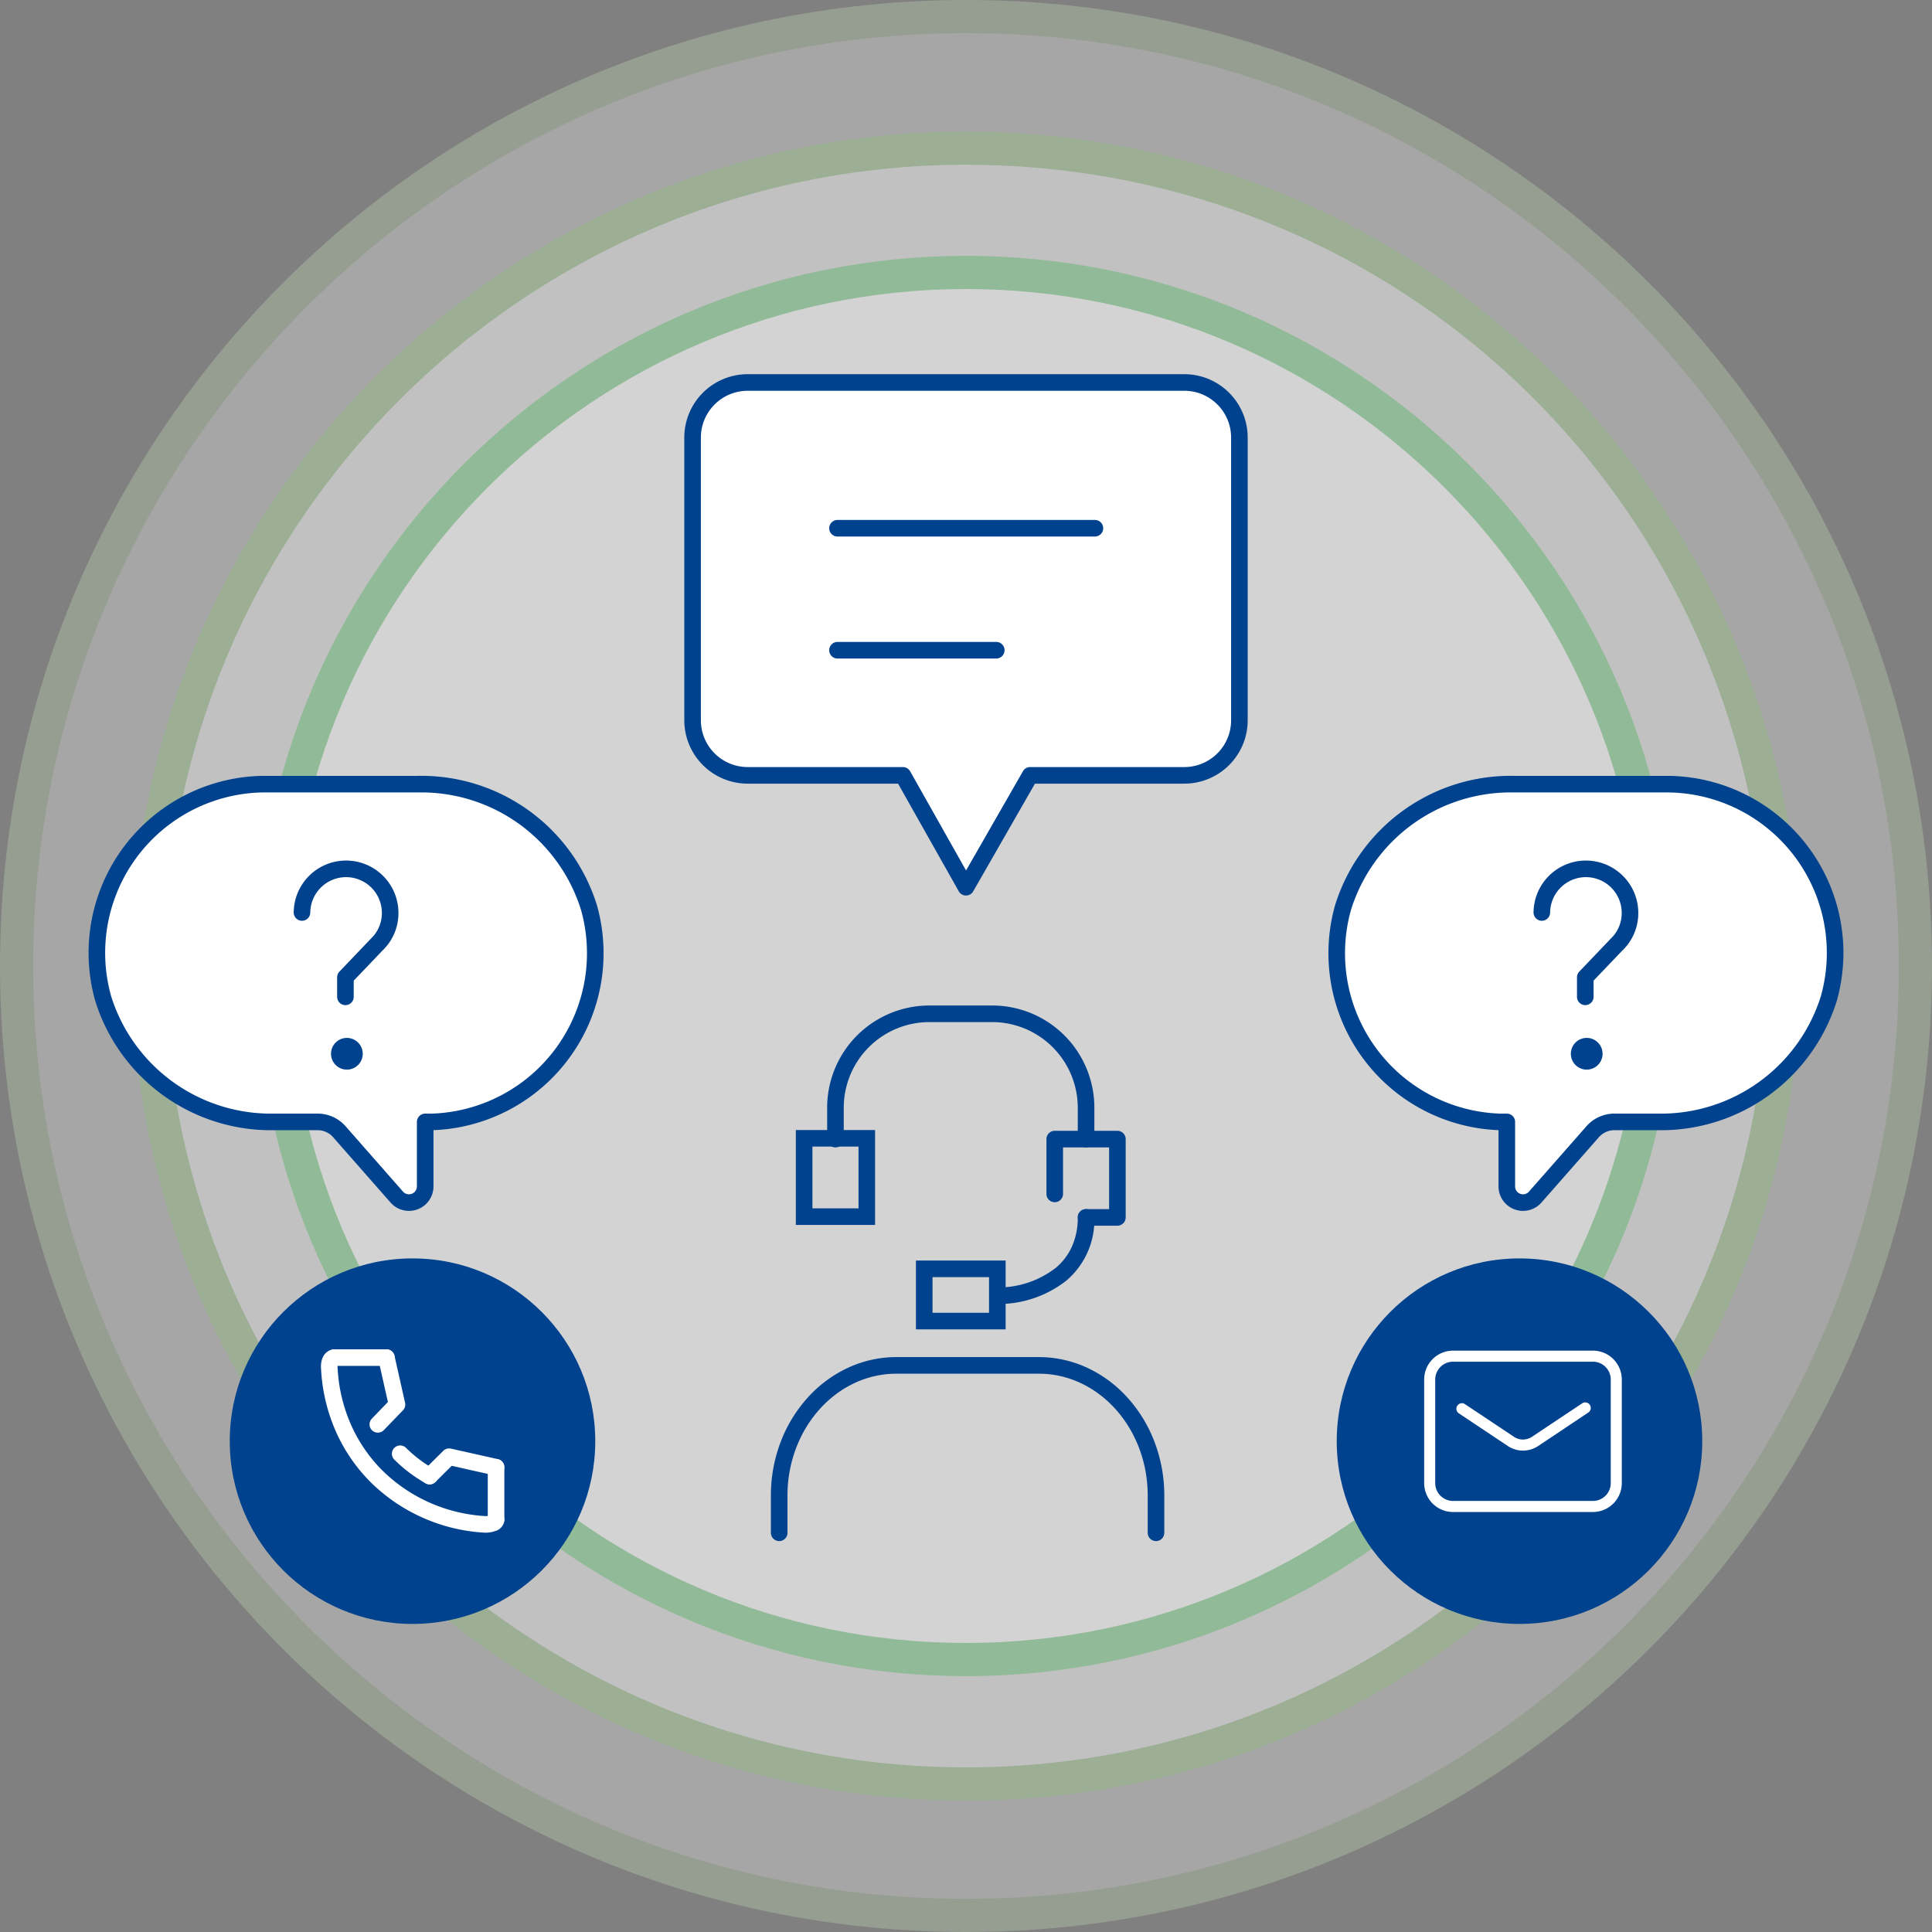
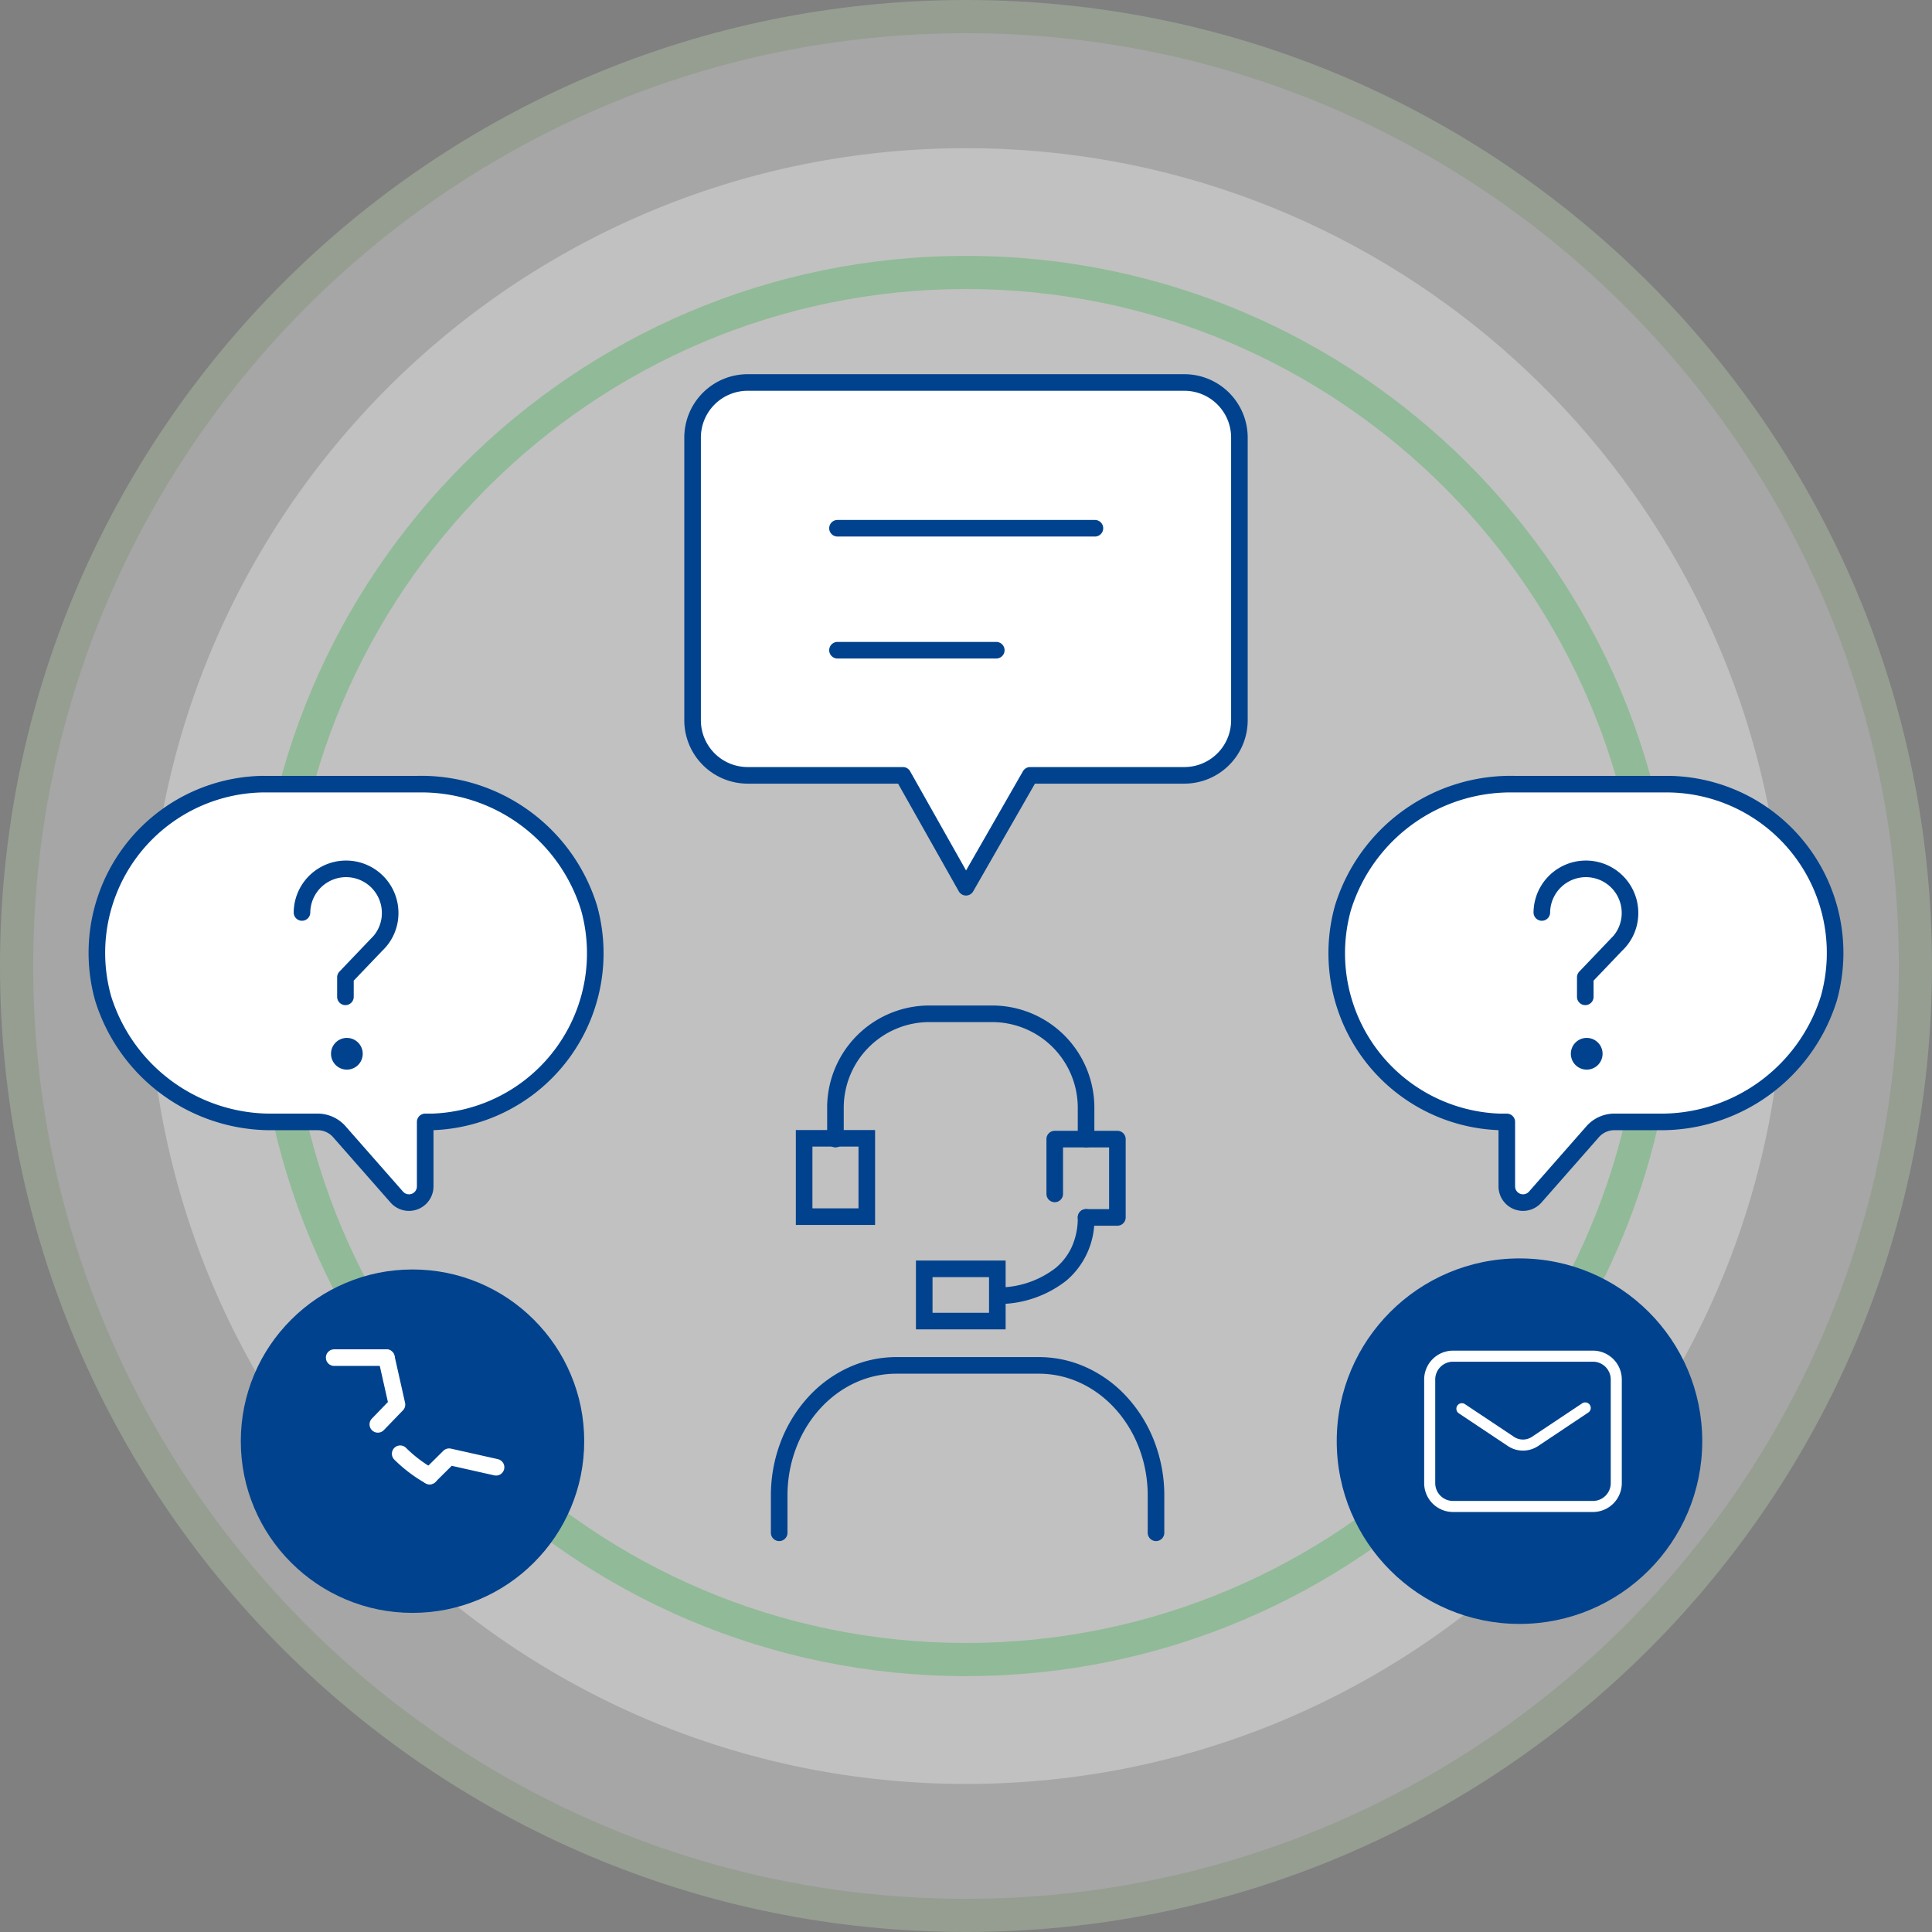
<svg xmlns="http://www.w3.org/2000/svg" width="349.488" height="349.488" viewBox="0 0 349.488 349.488">
  <rect x="0" y="0" width="349.488" height="349.488" fill="#808080" stroke="none" />
  <g id="グループ_120736" data-name="グループ 120736" transform="translate(-295 -1913.32)">
    <g id="グループ_120723" data-name="グループ 120723" transform="translate(295 1913.32)">
      <g id="パス_841582" data-name="パス 841582" transform="translate(0 0)" fill="#fff" opacity="0.3">
-         <path d="M 174.744 346.488 C 163.09 346.488 151.443 345.314 140.129 342.999 C 129.103 340.743 118.258 337.376 107.895 332.993 C 97.719 328.689 87.904 323.362 78.722 317.159 C 69.628 311.014 61.075 303.958 53.303 296.186 C 45.53 288.413 38.474 279.861 32.329 270.766 C 26.127 261.585 20.799 251.77 16.495 241.594 C 12.112 231.23 8.745 220.385 6.489 209.36 C 4.174 198.045 3 186.399 3 174.744 C 3 163.09 4.174 151.443 6.489 140.129 C 8.745 129.103 12.112 118.258 16.495 107.895 C 20.799 97.719 26.127 87.904 32.329 78.722 C 38.474 69.628 45.53 61.075 53.303 53.303 C 61.075 45.53 69.628 38.474 78.722 32.329 C 87.904 26.127 97.719 20.799 107.895 16.495 C 118.258 12.112 129.103 8.745 140.129 6.489 C 151.443 4.174 163.09 3 174.744 3 C 186.399 3 198.045 4.174 209.36 6.489 C 220.385 8.745 231.23 12.112 241.594 16.495 C 251.77 20.799 261.585 26.127 270.766 32.329 C 279.861 38.474 288.413 45.53 296.186 53.303 C 303.958 61.075 311.014 69.628 317.159 78.722 C 323.362 87.904 328.689 97.719 332.993 107.895 C 337.376 118.258 340.743 129.103 342.999 140.129 C 345.314 151.443 346.488 163.09 346.488 174.744 C 346.488 186.399 345.314 198.045 342.999 209.36 C 340.743 220.385 337.376 231.23 332.993 241.594 C 328.689 251.77 323.362 261.585 317.159 270.766 C 311.014 279.861 303.958 288.413 296.186 296.186 C 288.413 303.958 279.861 311.014 270.766 317.159 C 261.585 323.362 251.77 328.689 241.594 332.993 C 231.23 337.376 220.385 340.743 209.36 342.999 C 198.045 345.314 186.399 346.488 174.744 346.488 Z" stroke="none" />
+         <path d="M 174.744 346.488 C 163.09 346.488 151.443 345.314 140.129 342.999 C 129.103 340.743 118.258 337.376 107.895 332.993 C 97.719 328.689 87.904 323.362 78.722 317.159 C 69.628 311.014 61.075 303.958 53.303 296.186 C 45.53 288.413 38.474 279.861 32.329 270.766 C 26.127 261.585 20.799 251.77 16.495 241.594 C 4.174 198.045 3 186.399 3 174.744 C 3 163.09 4.174 151.443 6.489 140.129 C 8.745 129.103 12.112 118.258 16.495 107.895 C 20.799 97.719 26.127 87.904 32.329 78.722 C 38.474 69.628 45.53 61.075 53.303 53.303 C 61.075 45.53 69.628 38.474 78.722 32.329 C 87.904 26.127 97.719 20.799 107.895 16.495 C 118.258 12.112 129.103 8.745 140.129 6.489 C 151.443 4.174 163.09 3 174.744 3 C 186.399 3 198.045 4.174 209.36 6.489 C 220.385 8.745 231.23 12.112 241.594 16.495 C 251.77 20.799 261.585 26.127 270.766 32.329 C 279.861 38.474 288.413 45.53 296.186 53.303 C 303.958 61.075 311.014 69.628 317.159 78.722 C 323.362 87.904 328.689 97.719 332.993 107.895 C 337.376 118.258 340.743 129.103 342.999 140.129 C 345.314 151.443 346.488 163.09 346.488 174.744 C 346.488 186.399 345.314 198.045 342.999 209.36 C 340.743 220.385 337.376 231.23 332.993 241.594 C 328.689 251.77 323.362 261.585 317.159 270.766 C 311.014 279.861 303.958 288.413 296.186 296.186 C 288.413 303.958 279.861 311.014 270.766 317.159 C 261.585 323.362 251.77 328.689 241.594 332.993 C 231.23 337.376 220.385 340.743 209.36 342.999 C 198.045 345.314 186.399 346.488 174.744 346.488 Z" stroke="none" />
        <path d="M 174.744 6 C 81.698 6 6 81.698 6 174.744 C 6 267.79 81.698 343.488 174.744 343.488 C 267.79 343.488 343.488 267.79 343.488 174.744 C 343.488 81.698 267.79 6 174.744 6 M 174.744 0 C 271.253 0 349.488 78.236 349.488 174.744 C 349.488 271.253 271.253 349.488 174.744 349.488 C 78.236 349.488 0 271.253 0 174.744 C 0 78.236 78.236 0 174.744 0 Z" stroke="none" fill="#cae3bc" />
      </g>
      <g id="パス_841062" data-name="パス 841062" transform="translate(23.801 23.801)" fill="#fff" opacity="0.3">
        <path d="M 150.954 298.907 C 140.913 298.907 130.88 297.896 121.133 295.901 C 111.635 293.958 102.292 291.058 93.364 287.282 C 84.598 283.574 76.143 278.984 68.233 273.641 C 60.398 268.348 53.031 262.269 46.335 255.573 C 39.639 248.877 33.56 241.509 28.266 233.674 C 22.923 225.764 18.334 217.309 14.626 208.543 C 10.85 199.615 7.95 190.273 6.006 180.775 C 4.011 171.027 3 160.994 3 150.954 C 3 140.913 4.011 130.88 6.006 121.133 C 7.95 111.635 10.85 102.292 14.626 93.364 C 18.334 84.598 22.923 76.143 28.266 68.233 C 33.56 60.398 39.639 53.031 46.335 46.335 C 53.031 39.639 60.398 33.56 68.233 28.266 C 76.143 22.923 84.598 18.334 93.364 14.626 C 102.292 10.85 111.635 7.95 121.133 6.006 C 130.88 4.011 140.913 3 150.954 3 C 169.061 3 186.742 6.233 203.506 12.608 C 211.588 15.681 219.456 19.5 226.889 23.958 C 234.244 28.369 241.265 33.46 247.759 39.09 C 254.233 44.702 260.26 50.917 265.672 57.562 C 271.11 64.238 275.992 71.428 280.183 78.932 C 284.426 86.53 288.014 94.547 290.849 102.761 C 293.739 111.134 295.887 119.831 297.232 128.611 C 298.344 135.866 298.907 143.384 298.907 150.954 C 298.907 160.994 297.896 171.027 295.901 180.775 C 293.958 190.273 291.058 199.615 287.282 208.543 C 283.574 217.309 278.984 225.764 273.641 233.674 C 268.348 241.509 262.269 248.877 255.573 255.573 C 248.877 262.269 241.509 268.348 233.674 273.641 C 225.764 278.984 217.309 283.574 208.543 287.282 C 199.615 291.058 190.273 293.958 180.775 295.901 C 171.027 297.896 160.994 298.907 150.954 298.907 Z" stroke="none" />
-         <path d="M 150.954 6 C 71.026 6 6 71.026 6 150.954 C 6 230.881 71.026 295.907 150.954 295.907 C 230.881 295.907 295.907 230.881 295.907 150.954 C 295.907 143.535 295.355 136.171 294.266 129.065 C 283.341 57.756 223.07 6 150.954 6 M 150.954 0 C 226.486 0 289.062 55.476 300.197 128.156 C 301.31 135.42 301.907 143.117 301.907 150.954 C 301.907 234.323 234.323 301.907 150.954 301.907 C 67.584 301.907 0 234.323 0 150.954 C 0 67.584 67.584 0 150.954 0 Z" stroke="none" fill="#82c36b" />
      </g>
      <g id="パス_841581" data-name="パス 841581" transform="translate(46.284 46.284)" fill="#fff" opacity="0.3">
-         <path d="M 128.461 253.921 C 119.946 253.921 111.438 253.064 103.173 251.372 C 95.119 249.724 87.197 247.265 79.627 244.063 C 72.193 240.919 65.023 237.027 58.316 232.496 C 51.672 228.008 45.425 222.853 39.747 217.175 C 34.068 211.496 28.914 205.249 24.425 198.605 C 19.894 191.898 16.002 184.728 12.858 177.295 C 9.656 169.724 7.197 161.802 5.549 153.748 C 3.858 145.483 3 136.975 3 128.461 C 3 119.946 3.858 111.438 5.549 103.173 C 7.197 95.119 9.656 87.197 12.858 79.627 C 16.002 72.193 19.894 65.023 24.425 58.316 C 28.914 51.672 34.068 45.425 39.747 39.747 C 45.425 34.068 51.672 28.914 58.316 24.425 C 65.023 19.894 72.193 16.002 79.627 12.858 C 87.197 9.656 95.119 7.197 103.173 5.549 C 111.438 3.858 119.946 3 128.461 3 C 136.975 3 145.483 3.858 153.748 5.549 C 161.802 7.197 169.724 9.656 177.295 12.858 C 184.728 16.002 191.898 19.894 198.605 24.425 C 205.249 28.914 211.496 34.068 217.175 39.747 C 222.853 45.425 228.008 51.672 232.496 58.316 C 237.027 65.023 240.919 72.193 244.063 79.627 C 247.265 87.197 249.724 95.119 251.372 103.173 C 253.064 111.438 253.921 119.946 253.921 128.461 C 253.921 136.975 253.064 145.483 251.372 153.748 C 249.724 161.802 247.265 169.724 244.063 177.295 C 240.919 184.728 237.027 191.898 232.496 198.605 C 228.008 205.249 222.853 211.496 217.175 217.175 C 211.496 222.853 205.249 228.008 198.605 232.496 C 191.898 237.027 184.728 240.919 177.295 244.063 C 169.724 247.265 161.802 249.724 153.748 251.372 C 145.483 253.064 136.975 253.921 128.461 253.921 Z" stroke="none" />
        <path d="M 128.461 6 C 60.936 6 6 60.936 6 128.461 C 6 195.986 60.936 250.921 128.461 250.921 C 195.986 250.921 250.921 195.986 250.921 128.461 C 250.921 60.936 195.986 6 128.461 6 M 128.461 -3.0517578125e-05 C 199.407 -3.0517578125e-05 256.921 57.514 256.921 128.461 C 256.921 199.407 199.407 256.921 128.461 256.921 C 57.514 256.921 -3.0517578125e-05 199.407 -3.0517578125e-05 128.461 C -3.0517578125e-05 57.514 57.514 -3.0517578125e-05 128.461 -3.0517578125e-05 Z" stroke="none" fill="#22ac38" />
      </g>
      <g id="レイヤー_2" data-name="レイヤー 2" transform="translate(120.904 174.742)">
        <g id="Rect_最後透明に_" data-name="Rect（最後透明に）" transform="translate(0 0.002)">
          <path id="パス_841584" data-name="パス 841584" d="M0,0H107.68V107.68H0Z" fill="none" />
        </g>
        <g id="グループ_120724" data-name="グループ 120724" transform="translate(18.891 0)">
          <g id="icon" transform="translate(1.159 72.253)">
            <path id="パス_841051" data-name="パス 841051" d="M77.092,58.929a1.5,1.5,0,0,1-1.5-1.5V50.7c0-12.159-8.835-22.051-19.7-22.051H30.126c-10.86,0-19.7,9.892-19.7,22.051v6.729a1.5,1.5,0,1,1-3,0V50.7a27.133,27.133,0,0,1,1.764-9.692,25.292,25.292,0,0,1,4.828-7.956,22.66,22.66,0,0,1,7.214-5.406,20.73,20.73,0,0,1,8.89-2H55.9a20.73,20.73,0,0,1,8.89,2A22.66,22.66,0,0,1,72,33.052a25.293,25.293,0,0,1,4.828,7.956A27.134,27.134,0,0,1,78.592,50.7v6.729A1.5,1.5,0,0,1,77.092,58.929Z" transform="translate(-8.93 -27.15)" fill="#00428e" />
          </g>
          <g id="レイヤー_2-2" data-name="レイヤー 2">
            <g id="Rectangle">
              <path id="パス_841583" data-name="パス 841583" d="M0,0H68.009V68.009H0Z" fill="none" />
            </g>
            <g id="icon_data" transform="translate(5.668 8.648)">
              <path id="パス_841584-2" data-name="パス 841584" d="M-1.5-1.5H12.835V15.668H-1.5Zm11.335,3H1.5V12.668H9.835Z" transform="translate(0 22.524)" fill="#00428e" />
              <path id="パス_841052" data-name="パス 841052" d="M47.334,37.667H41.667a1.5,1.5,0,0,1,0-3h4.167V23.5H37.5v8.417a1.5,1.5,0,1,1-3,0V22A1.5,1.5,0,0,1,36,20.5H47.334a1.5,1.5,0,0,1,1.5,1.5V36.167A1.5,1.5,0,0,1,47.334,37.667Z" transform="translate(9.333 0.667)" fill="#00428e" />
              <path id="パス_841053" data-name="パス 841053" d="M53.334,30.167a1.5,1.5,0,0,1-1.5-1.5V23a15.5,15.5,0,0,0-15.5-15.5H25A15.5,15.5,0,0,0,9.5,23v5.667a1.5,1.5,0,1,1-3,0V23A18.486,18.486,0,0,1,25,4.5H36.334A18.486,18.486,0,0,1,54.834,23v5.667A1.5,1.5,0,0,1,53.334,30.167Z" transform="translate(-2.334 -6)" fill="#00428e" />
              <path id="パス_841054" data-name="パス 841054" d="M29,47.667a1.5,1.5,0,0,1-.077-3A16.969,16.969,0,0,0,39.1,41.124a10.847,10.847,0,0,0,2.913-3.819A12.729,12.729,0,0,0,43.084,32a1.5,1.5,0,1,1,3,0,14.418,14.418,0,0,1-5.052,11.418,19.913,19.913,0,0,1-11.954,4.247Z" transform="translate(6.417 4.834)" fill="#00428e" />
              <path id="パス_841583-2" data-name="パス 841583" d="M-1.5-1.5H14.724V10.946H-1.5Zm13.224,3H1.5V7.946H11.724Z" transform="translate(21.725 46.138)" fill="#00428e" />
            </g>
          </g>
        </g>
      </g>
    </g>
    <g id="_1052_cm_h" data-name="1052_cm_h" transform="translate(420.286 1982.51)">
      <path id="パス_841040" data-name="パス 841040" d="M99.985,12H20.93A9.968,9.968,0,0,0,11,22.006V73.061a9.968,9.968,0,0,0,9.93,10.006H49.044l11.413,20.24,11.6-20.24H99.985a9.968,9.968,0,0,0,9.93-10.006V22.006A9.968,9.968,0,0,0,99.985,12Z" transform="translate(-11 -12)" fill="#fff" />
      <path id="パス_841040_-_アウトライン" data-name="パス 841040 - アウトライン" d="M20.93,10.5H99.991a11.468,11.468,0,0,1,11.424,11.507V73.059A11.468,11.468,0,0,1,99.991,84.567H72.93L61.759,104.052a1.5,1.5,0,0,1-2.608-.009L48.168,84.567H20.924A11.468,11.468,0,0,1,9.5,73.059V22.007A11.468,11.468,0,0,1,20.924,10.5Zm79.056,3H20.93A8.468,8.468,0,0,0,12.5,22s0,0,0,.006V73.061s0,0,0,.006a8.468,8.468,0,0,0,8.432,8.5H49.044a1.5,1.5,0,0,1,1.307.763l10.117,17.942L70.76,82.321a1.5,1.5,0,0,1,1.3-.754H99.983a8.468,8.468,0,0,0,8.432-8.5s0,0,0-.006V22.006s0,0,0-.006a8.468,8.468,0,0,0-8.432-8.5Z" transform="translate(-11 -12)" fill="#00428e" />
      <path id="パス_841582-2" data-name="パス 841582" d="M46.566,1.5H0A1.5,1.5,0,0,1-1.5,0,1.5,1.5,0,0,1,0-1.5H46.566a1.5,1.5,0,0,1,1.5,1.5A1.5,1.5,0,0,1,46.566,1.5Z" transform="translate(26.212 26.367)" fill="#00428e" />
      <path id="パス_841581-2" data-name="パス 841581" d="M28.723,1.5H0A1.5,1.5,0,0,1-1.5,0,1.5,1.5,0,0,1,0-1.5H28.723a1.5,1.5,0,0,1,1.5,1.5A1.5,1.5,0,0,1,28.723,1.5Z" transform="translate(26.212 48.432)" fill="#00428e" />
    </g>
    <g id="グループ_120725" data-name="グループ 120725" transform="translate(336.561 2140.96)">
      <g id="パス_841059" data-name="パス 841059" transform="translate(0 0)" fill="#00428e">
        <path d="M 33.06 64.119 C 28.866 64.119 24.798 63.298 20.97 61.679 C 17.272 60.115 13.95 57.875 11.097 55.022 C 8.244 52.169 6.004 48.847 4.44 45.149 C 2.821 41.321 2 37.254 2 33.06 C 2 28.866 2.821 24.798 4.44 20.97 C 6.004 17.272 8.244 13.95 11.097 11.097 C 13.95 8.244 17.272 6.004 20.97 4.44 C 24.798 2.821 28.866 2 33.06 2 C 37.254 2 41.321 2.821 45.149 4.44 C 48.847 6.004 52.169 8.244 55.022 11.097 C 57.875 13.95 60.115 17.272 61.679 20.97 C 63.298 24.798 64.119 28.866 64.119 33.06 C 64.119 37.254 63.298 41.321 61.679 45.149 C 60.115 48.847 57.875 52.169 55.022 55.022 C 52.169 57.875 48.847 60.115 45.149 61.679 C 41.321 63.298 37.254 64.119 33.06 64.119 Z" stroke="none" />
-         <path d="M 33.06 4 C 29.135 4 25.33 4.768 21.75 6.282 C 18.29 7.745 15.181 9.841 12.511 12.511 C 9.841 15.181 7.745 18.29 6.282 21.75 C 4.768 25.33 4 29.135 4 33.06 C 4 36.985 4.768 40.79 6.282 44.37 C 7.745 47.83 9.841 50.938 12.511 53.608 C 15.181 56.278 18.29 58.374 21.75 59.837 C 25.33 61.352 29.135 62.119 33.06 62.119 C 36.985 62.119 40.79 61.352 44.37 59.837 C 47.83 58.374 50.938 56.278 53.608 53.608 C 56.278 50.938 58.374 47.83 59.837 44.37 C 61.352 40.79 62.119 36.985 62.119 33.06 C 62.119 29.135 61.352 25.33 59.837 21.75 C 58.374 18.29 56.278 15.181 53.608 12.511 C 50.938 9.841 47.83 7.745 44.37 6.282 C 40.79 4.768 36.985 4 33.06 4 M 33.06 0 C 51.318 0 66.119 14.801 66.119 33.06 C 66.119 51.318 51.318 66.119 33.06 66.119 C 14.801 66.119 0 51.318 0 33.06 C 0 14.801 14.801 0 33.06 0 Z" stroke="none" fill="#00428e" />
      </g>
      <g id="_520_s_f" data-name="520_s_f" transform="translate(10.39 10.39)">
        <path id="パス_841580" data-name="パス 841580" d="M0,0H45.339V45.339H0Z" fill="none" />
-         <path id="パス_841055" data-name="パス 841055" d="M36.34,39.669H36.3l-.044,0a31.893,31.893,0,0,1-20.432-8.86,30.278,30.278,0,0,1-6.453-9.18,31.967,31.967,0,0,1-2.793-11.51c-.18-1.917.644-3.325,2.1-3.592a1.5,1.5,0,0,1,.888,2.843,2.151,2.151,0,0,0,0,.486l.005.067A28.986,28.986,0,0,0,12.1,20.384a27.29,27.29,0,0,0,5.816,8.274,28.891,28.891,0,0,0,18.464,8.011,2.554,2.554,0,0,0,.518-.073,1.5,1.5,0,0,1,2.834.686,2.224,2.224,0,0,1-1.716,2.107A5.365,5.365,0,0,1,36.34,39.669Z" transform="translate(-0.446 -0.443)" fill="#fff" />
        <path id="パス_841056" data-name="パス 841056" d="M26.966,31.944a1.493,1.493,0,0,1-.736-.194,26.545,26.545,0,0,1-5.646-4.275A1.5,1.5,0,0,1,22.7,25.346a23.545,23.545,0,0,0,5.008,3.792,1.5,1.5,0,0,1-.739,2.806Z" transform="translate(-1.2 -1.464)" fill="#fff" />
        <path id="パス_841057" data-name="パス 841057" d="M27.28,31.975a1.5,1.5,0,0,1-1.056-2.565l3.523-3.495a1.5,1.5,0,0,1,1.385-.4l8.492,1.908a1.5,1.5,0,0,1-.658,2.927l-7.69-1.728-2.94,2.916A1.5,1.5,0,0,1,27.28,31.975Z" transform="translate(-1.512 -1.496)" fill="#fff" />
        <path id="パス_841058" data-name="パス 841058" d="M17.36,21.572a1.5,1.5,0,0,1-1.079-2.542l2.9-3-1.731-7.7a1.5,1.5,0,1,1,2.927-.658l1.908,8.492a1.5,1.5,0,0,1-.385,1.371l-3.457,3.58A1.5,1.5,0,0,1,17.36,21.572Z" transform="translate(-0.962 -0.443)" fill="#fff" />
        <path id="パス_841579" data-name="パス 841579" d="M9.446,1.5H0A1.5,1.5,0,0,1-1.5,0,1.5,1.5,0,0,1,0-1.5H9.446a1.5,1.5,0,0,1,1.5,1.5A1.5,1.5,0,0,1,9.446,1.5Z" transform="translate(8.501 7.557)" fill="#fff" />
-         <path id="パス_841578" data-name="パス 841578" d="M0,10.946a1.5,1.5,0,0,1-1.5-1.5V0A1.5,1.5,0,0,1,0-1.5,1.5,1.5,0,0,1,1.5,0V9.446A1.5,1.5,0,0,1,0,10.946Z" transform="translate(37.783 27.392)" fill="#fff" />
      </g>
    </g>
    <g id="グループ_120726" data-name="グループ 120726" transform="translate(536.808 2140.96)">
      <g id="パス_841060" data-name="パス 841060" fill="#00428e">
        <path d="M 33.06 64.119 C 28.866 64.119 24.798 63.298 20.97 61.679 C 17.272 60.115 13.95 57.875 11.097 55.022 C 8.244 52.169 6.004 48.847 4.44 45.149 C 2.821 41.321 2 37.254 2 33.06 C 2 28.866 2.821 24.798 4.44 20.97 C 6.004 17.272 8.244 13.95 11.097 11.097 C 13.95 8.244 17.272 6.004 20.97 4.44 C 24.798 2.821 28.866 2 33.06 2 C 37.254 2 41.321 2.821 45.149 4.44 C 48.847 6.004 52.169 8.244 55.022 11.097 C 57.875 13.95 60.115 17.272 61.679 20.97 C 63.298 24.798 64.119 28.866 64.119 33.06 C 64.119 37.254 63.298 41.321 61.679 45.149 C 60.115 48.847 57.875 52.169 55.022 55.022 C 52.169 57.875 48.847 60.115 45.149 61.679 C 41.321 63.298 37.254 64.119 33.06 64.119 Z" stroke="none" />
        <path d="M 33.06 4 C 29.135 4 25.33 4.768 21.75 6.282 C 18.29 7.745 15.181 9.841 12.511 12.511 C 9.841 15.181 7.745 18.29 6.282 21.75 C 4.768 25.33 4 29.135 4 33.06 C 4 36.985 4.768 40.79 6.282 44.37 C 7.745 47.83 9.841 50.938 12.511 53.608 C 15.181 56.278 18.29 58.374 21.75 59.837 C 25.33 61.352 29.135 62.119 33.06 62.119 C 36.985 62.119 40.79 61.352 44.37 59.837 C 47.83 58.374 50.938 56.278 53.608 53.608 C 56.278 50.938 58.374 47.83 59.837 44.37 C 61.352 40.79 62.119 36.985 62.119 33.06 C 62.119 29.135 61.352 25.33 59.837 21.75 C 58.374 18.29 56.278 15.181 53.608 12.511 C 50.938 9.841 47.83 7.745 44.37 6.282 C 40.79 4.768 36.985 4 33.06 4 M 33.06 0 C 51.318 0 66.119 14.801 66.119 33.06 C 66.119 51.318 51.318 66.119 33.06 66.119 C 14.801 66.119 0 51.318 0 33.06 C 0 14.801 14.801 0 33.06 0 Z" stroke="none" fill="#00428e" />
      </g>
      <g id="_838_ma_h" data-name="838_ma_h" transform="translate(11.191 8.309)">
        <path id="パス_841577" data-name="パス 841577" d="M0,0H45V45H0Z" fill="none" />
        <path id="パス_93423" data-name="パス 93423" d="M4.219-1H29.531A5.225,5.225,0,0,1,34.75,4.219v18.75a5.225,5.225,0,0,1-5.219,5.219H4.219A5.225,5.225,0,0,1-1,22.969V4.219A5.225,5.225,0,0,1,4.219-1ZM29.531,26.188a3.222,3.222,0,0,0,3.219-3.219V4.219A3.222,3.222,0,0,0,29.531,1H4.219A3.222,3.222,0,0,0,1,4.219v18.75a3.222,3.222,0,0,0,3.219,3.219Z" transform="translate(5.625 9.375)" fill="#fff" />
        <path id="パス_93422" data-name="パス 93422" d="M23.26,27.709a4.932,4.932,0,0,1-2.752-.841L11.6,20.926A1,1,0,0,1,12.7,19.262l8.916,5.944a2.928,2.928,0,0,0,3.276,0l9.059-6.039a1,1,0,1,1,1.109,1.664L26.008,26.87A4.924,4.924,0,0,1,23.26,27.709Z" transform="translate(-0.759 -1.25)" fill="#fff" />
      </g>
    </g>
    <g id="_1111_sy_m" data-name="1111_sy_m" transform="translate(536.808 2055.162)">
      <path id="パス_841061" data-name="パス 841061" d="M74.7,16.006H46.635a31.756,31.756,0,0,0-31,22.338,30.525,30.525,0,0,0,28.4,38.76h1.23V88.793a2.934,2.934,0,0,0,5.111,1.94L60.69,79A5.253,5.253,0,0,1,64.666,77.1h7.856a31.8,31.8,0,0,0,31-22.338A30.525,30.525,0,0,0,74.7,16.006Z" transform="translate(-14.5 -15.998)" fill="#fff" stroke="#00428e" stroke-linecap="round" stroke-linejoin="round" stroke-width="3" />
      <g id="_1066_cm_h" data-name="1066_cm_h" transform="translate(37.101 15.33)">
        <g id="グループ_120728" data-name="グループ 120728">
          <path id="パス_841065" data-name="パス 841065" d="M22.27,37.37a1.5,1.5,0,0,1-1.5-1.5V32.342a1.5,1.5,0,0,1,.415-1.036l6.053-6.34q.041-.042.084-.081a6.408,6.408,0,0,0,1.538-4.112s0-.005,0-.008a6.475,6.475,0,1,0-12.95-.14,1.5,1.5,0,0,1-3-.032,9.475,9.475,0,0,1,18.949.2,9.36,9.36,0,0,1-2.8,6.622q-.044.043-.09.081l-5.2,5.445V35.87A1.5,1.5,0,0,1,22.27,37.37Z" transform="translate(-14.41 -12.72)" fill="#00428e" />
          <path id="パス_841576" data-name="パス 841576" d="M2.869,0A2.869,2.869,0,1,1,0,2.869,2.869,2.869,0,0,1,2.869,0Z" transform="translate(5.25 30.58)" fill="#00428e" />
        </g>
      </g>
    </g>
    <g id="_1111_sy_m-2" data-name="1111_sy_m" transform="translate(312.527 2055.162)">
      <path id="パス_841061-2" data-name="パス 841061" d="M44.454,16.006H72.518a31.755,31.755,0,0,1,31,22.338,30.525,30.525,0,0,1-28.4,38.76h-1.23V88.793a2.934,2.934,0,0,1-5.111,1.94L58.463,79A5.253,5.253,0,0,0,54.487,77.1H46.631a31.8,31.8,0,0,1-31-22.338,30.525,30.525,0,0,1,28.821-38.76Z" transform="translate(-14.5 -15.998)" fill="#fff" stroke="#00428e" stroke-linecap="round" stroke-linejoin="round" stroke-width="3" />
      <g id="_1066_cm_h-2" data-name="1066_cm_h" transform="translate(37.101 15.33)">
        <g id="グループ_120728-2" data-name="グループ 120728">
          <path id="パス_841065-2" data-name="パス 841065" d="M22.27,37.37a1.5,1.5,0,0,1-1.5-1.5V32.342a1.5,1.5,0,0,1,.415-1.036l6.053-6.34q.041-.042.084-.081a6.408,6.408,0,0,0,1.538-4.112s0-.005,0-.008a6.475,6.475,0,1,0-12.95-.14,1.5,1.5,0,0,1-3-.032,9.475,9.475,0,0,1,18.949.2,9.36,9.36,0,0,1-2.8,6.622q-.044.043-.09.081l-5.2,5.445V35.87A1.5,1.5,0,0,1,22.27,37.37Z" transform="translate(-14.41 -12.72)" fill="#00428e" />
          <path id="パス_841575" data-name="パス 841575" d="M2.869,0A2.869,2.869,0,1,1,0,2.869,2.869,2.869,0,0,1,2.869,0Z" transform="translate(5.25 30.58)" fill="#00428e" />
        </g>
      </g>
    </g>
  </g>
</svg>